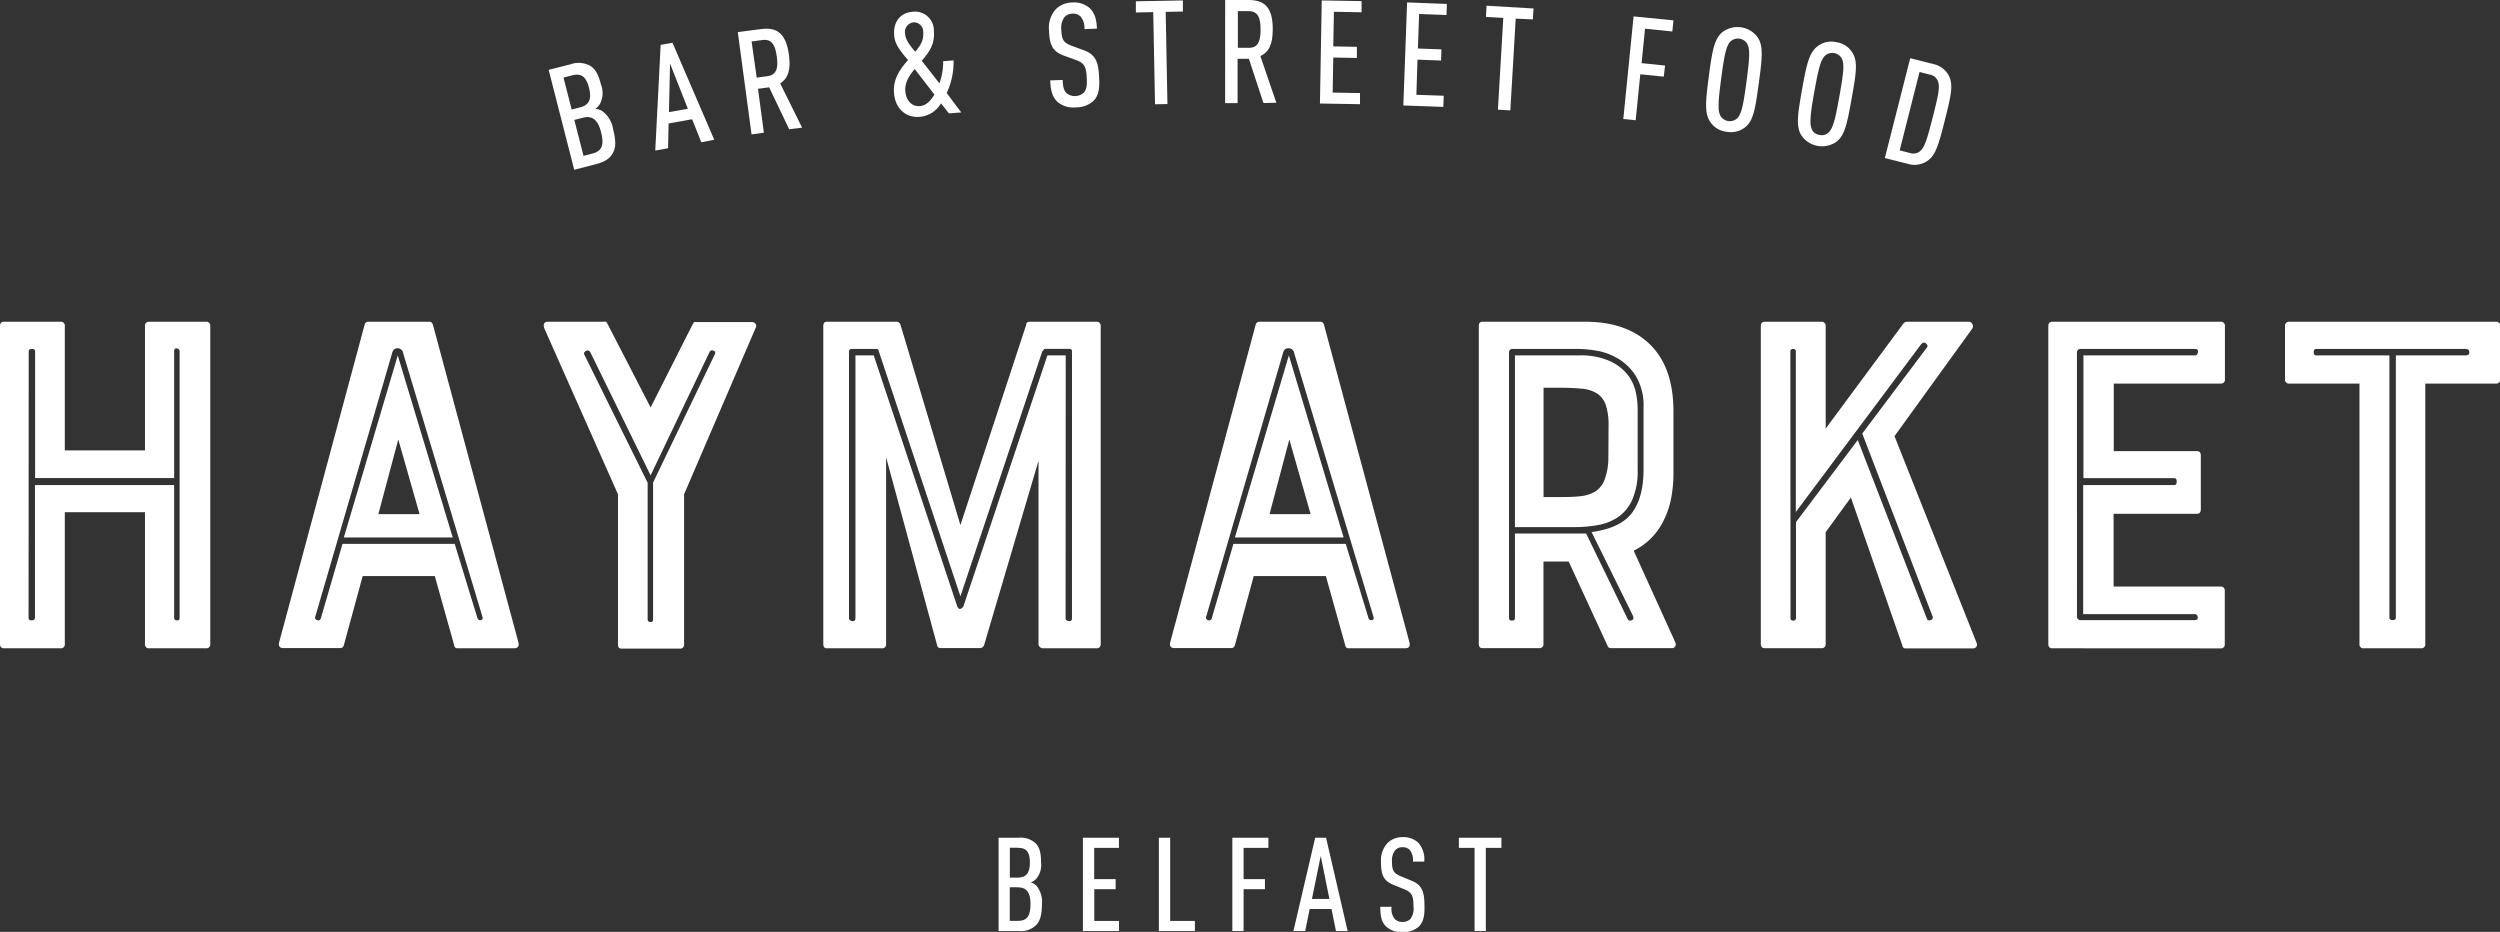
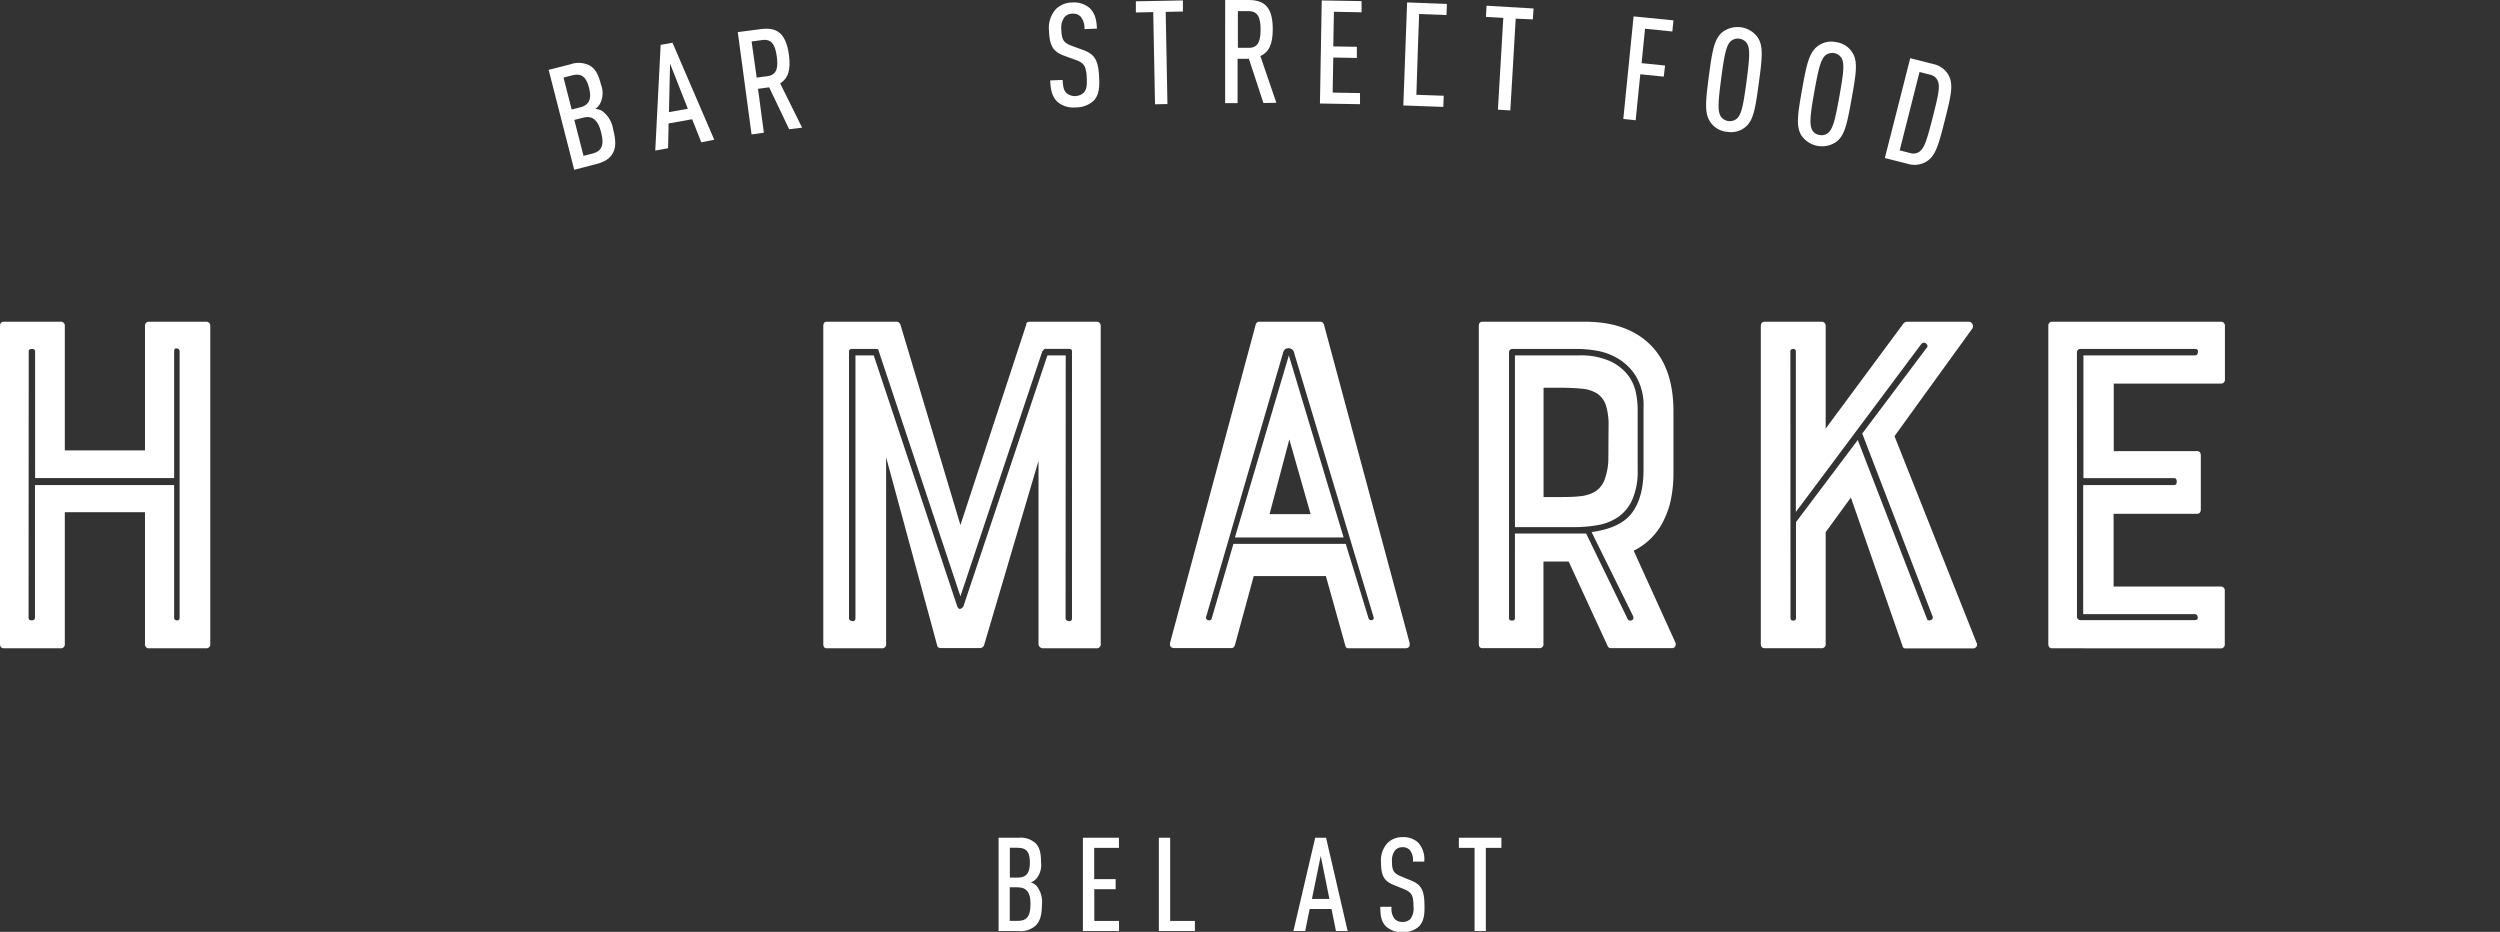
<svg xmlns="http://www.w3.org/2000/svg" viewBox="0 0 515.4 192.12">
  <rect x="0" y="0" width="515.4" height="192.12" fill="#333333" stroke="none" />
  <defs>
    <style>.cls-1{fill:#fff;}</style>
  </defs>
  <g id="Layer_2" data-name="Layer 2">
    <g id="Layer_1-2" data-name="Layer 1">
      <path class="cls-1" d="M29.89,67.25a.81.81,0,0,1,.91-.92H42.43a.82.82,0,0,1,.92.92v65.48a.81.81,0,0,1-.92.92H30.8a.8.8,0,0,1-.91-.92V105.6H13.36v27.13a.81.81,0,0,1-.92.92H.82c-.55,0-.82-.3-.82-.92V67.25c0-.61.27-.92.82-.92H12.44a.81.81,0,0,1,.92.92v25.6H29.89Zm-24,60.08c0,.41.22.59.66.56s.66-.22.66-.56V100H35.9v27.34c0,.34.19.53.57.56s.56-.15.56-.56V72.45a.59.59,0,0,0-.56-.61c-.38-.07-.57.14-.57.61V98.56H7.24V72.45q0-.51-.66-.51t-.66.51Z" />
-       <path class="cls-1" d="M75.17,66.94a.76.76,0,0,1,.72-.61H88.54c.34,0,.57.21.71.61l17.65,65.59c.13.75-.17,1.12-.92,1.12H94.35a.64.64,0,0,1-.71-.61l-4-14.28H74.77L70.89,133c-.14.41-.37.61-.71.61H58.45c-.75,0-1.06-.37-.92-1.12Zm23.26,60.49a.58.58,0,0,0,.71.41c.34-.07.45-.31.31-.72L83.13,72.86A1.18,1.18,0,0,0,82,71.79c-.65,0-1,.32-1.18,1.07L65,127.12q-.19.51.36.72a.54.54,0,0,0,.77-.31l4.48-15.4H93.74ZM82,73.27,93.33,110.8H70.89ZM86.5,106l-4.39-15.4L78,106Z" />
-       <path class="cls-1" d="M134.13,84l8.67-17.14c.14-.27.25-.42.36-.46a1.67,1.67,0,0,1,.46,0H155a.87.87,0,0,1,.76.36.7.7,0,0,1,.06.76l-14.79,34.38v30.9a.81.81,0,0,1-.92.92h-12c-.48,0-.71-.3-.71-.92v-30.9L112.2,67.66c-.27-.89,0-1.33.82-1.33h11.42a1.72,1.72,0,0,1,.46,0c.1,0,.22.19.36.46Zm13.26-11a.48.48,0,0,0-.31-.71.59.59,0,0,0-.81.3L134.13,98l-12.44-25.4a.61.61,0,0,0-.87-.25c-.38.17-.5.42-.36.76l13.06,26.42v28.15c0,.34.18.53.56.56s.56-.15.56-.56V99.48Z" />
      <path class="cls-1" d="M226,66.33a.82.82,0,0,1,.92.92v65.48a.81.81,0,0,1-.92.92H214.91a.91.91,0,0,1-.51-.25.83.83,0,0,1-.3-.67V95L202.88,133a.93.93,0,0,1-.82.61H194c-.47,0-.75-.2-.81-.61L182.68,94.28v38.45a.81.81,0,0,1-.92.92H170.44c-.48,0-.71-.3-.71-.92V67.25c0-.61.23-.92.71-.92h14.28a.88.88,0,0,1,.92.61L198,108.25l13.57-41.31c0-.4.23-.61.71-.61Zm-6.32,61.1c0,.34.22.54.66.61s.66-.13.66-.61v-55c0-.34-.2-.51-.61-.51h-4.79a.46.46,0,0,0-.41.15,1.87,1.87,0,0,1-.31.36L198,122.94,181.15,72.35c0-.27-.17-.41-.51-.41h-5a.54.54,0,0,0-.61.61v54.88c0,.34.22.54.66.61s.67-.13.67-.61V73.27h3.77l17.24,51.81c.2.34.39.5.56.46a1.42,1.42,0,0,0,.66-.46l17.34-51.81h3.78Z" />
      <path class="cls-1" d="M258.87,66.94a.76.76,0,0,1,.72-.61h12.65c.34,0,.57.21.71.61l17.65,65.59c.13.75-.17,1.12-.92,1.12H278.05a.64.64,0,0,1-.71-.61l-4-14.28H258.47L254.59,133c-.14.41-.38.61-.71.61H242.15c-.75,0-1.06-.37-.92-1.12Zm23.26,60.49a.57.57,0,0,0,.71.41c.34-.07.44-.31.31-.72L266.83,72.86a1.18,1.18,0,0,0-1.17-1.07c-.65,0-1,.32-1.18,1.07l-15.81,54.26q-.19.51.36.72a.54.54,0,0,0,.77-.31l4.48-15.4h23.16ZM265.71,73.27,277,110.8H254.59ZM270.2,106l-4.39-15.4L261.73,106Z" />
      <path class="cls-1" d="M343.12,107a13.4,13.4,0,0,1-6.32,6.53l8.57,18.87a1,1,0,0,1,0,.86.76.76,0,0,1-.71.36H332.11a.71.71,0,0,1-.71-.51l-8-17.34h-5.2v16.93a.81.81,0,0,1-.92.92H305.59c-.48,0-.72-.3-.72-.92V67.25c0-.61.24-.92.72-.92H326.8q8.58,0,13.37,4.69T345,84.69V97.54a27.25,27.25,0,0,1-.46,5.1A17.26,17.26,0,0,1,343.12,107Zm-30.8,3H327l8.57,17.64c.13.28.39.36.76.26s.49-.39.36-.87l-8.57-17.34q6-.81,8.36-4t2.35-8.87V84.08a11.78,11.78,0,0,0-1.63-6.63,11,11,0,0,0-3.88-3.67,12.8,12.8,0,0,0-4.43-1.53,25.74,25.74,0,0,0-3.42-.31H311.71a.59.59,0,0,0-.41.21.55.55,0,0,0-.2.4v54.88c0,.34.2.51.61.51s.61-.17.61-.51Zm25.3-13.16a14.5,14.5,0,0,1-1.13,6.22,8.51,8.51,0,0,1-2.95,3.57,10.71,10.71,0,0,1-4.19,1.63,27.09,27.09,0,0,1-4.79.41H312.32V73.27h13.16A14.82,14.82,0,0,1,332,74.49a10,10,0,0,1,3.67,2.91A8.9,8.9,0,0,1,337.26,81a17.22,17.22,0,0,1,.36,3.11Zm-6-9.08a13.07,13.07,0,0,0-.56-4.23,4.66,4.66,0,0,0-1.79-2.4,7.07,7.07,0,0,0-3.21-1c-1.33-.13-2.94-.2-4.84-.2h-3v22.54h3c1.63,0,3.07,0,4.33-.15a7.66,7.66,0,0,0,3.21-.92,4.88,4.88,0,0,0,2-2.4,12.87,12.87,0,0,0,.82-4.59Z" />
      <path class="cls-1" d="M405.85,66.33a.83.83,0,0,1,.77.46.92.92,0,0,1-.05,1l-16,22.13,16.94,42.64a.72.72,0,0,1-.05.76.88.88,0,0,1-.77.36H392.9a.64.64,0,0,1-.71-.61l-10.61-30.5-5.2,7.14v23a.81.81,0,0,1-.92.92H363.83c-.55,0-.82-.3-.82-.92V67.25c0-.61.27-.92.82-.92h11.63a.82.82,0,0,1,.92.92V88.36l16-21.62a1,1,0,0,1,.82-.41Zm-36.72,61.1q0,.51.57.51c.37,0,.56-.17.56-.51V107.64L383,90.71l14.28,36.92c.13.28.39.34.76.21a.57.57,0,0,0,.36-.82L383.92,89.38l13.26-17.64c.28-.27.26-.56-.05-.87s-.63-.29-1,0l-25.9,34.68V72.45c0-.34-.19-.51-.56-.51s-.57.17-.57.51Z" />
      <path class="cls-1" d="M423.09,133.65c-.54,0-.81-.3-.81-.92V67.25c0-.61.27-.92.81-.92h34.68a.82.82,0,0,1,.92.92V78.16a.81.81,0,0,1-.92.92h-22V93h17.14c.54,0,.81.31.81.92V105c0,.61-.27.92-.81.92H435.74v15h22a.82.82,0,0,1,.92.92v10.91a.81.81,0,0,1-.92.92Zm5.1-6.63a.72.72,0,0,0,.82.82h23.46c.47,0,.68-.21.61-.61s-.27-.62-.61-.62h-23V100h18.77c.34,0,.51-.24.51-.71s-.17-.72-.51-.72H429.52V73.27h23c.34,0,.54-.22.61-.67s-.14-.66-.61-.66H429a.72.72,0,0,0-.82.82Z" />
-       <path class="cls-1" d="M472,79.08a.81.81,0,0,1-.92-.92V67.25a.82.82,0,0,1,.92-.92h42.53a.82.82,0,0,1,.92.92V78.16a.81.81,0,0,1-.92.92H500v53.65a.81.81,0,0,1-.92.92H487.35a.81.81,0,0,1-.92-.92V79.08Zm5.51-7.14c-.35,0-.51.22-.51.66s.16.67.51.67h15.09v54.06c0,.34.22.51.67.51s.66-.17.66-.51V73.27h14.38c.54,0,.8-.22.77-.67a.67.67,0,0,0-.77-.66Z" />
      <path class="cls-1" d="M213.56,190.77a4.57,4.57,0,0,1-3.56,1.17h-4.13V172.71H210a4.51,4.51,0,0,1,3.52,1.16c.83.89,1.1,2,1.1,3.94a4.37,4.37,0,0,1-1,3.38,3,3,0,0,1-1.11.73,2.52,2.52,0,0,1,1.19.72,5.18,5.18,0,0,1,1.11,3.76C214.78,188.67,214.43,189.88,213.56,190.77Zm-3.72-16h-1.65v6.15h1.65c1.67,0,2.48-.89,2.48-3.08C212.32,175.51,211.51,174.79,209.84,174.79Zm0,8.15h-1.67v6.92h1.67c1.76,0,2.6-.81,2.6-3.46C212.46,183.94,211.59,182.94,209.86,182.94Z" />
      <path class="cls-1" d="M223.25,191.94V172.71h7.43v2.08h-5.1v6.45H230v2.08h-4.4v6.54h5.1v2.08Z" />
      <path class="cls-1" d="M238.91,191.94V172.71h2.33v17.15h5.1v2.08Z" />
-       <path class="cls-1" d="M256.38,174.79v6.45h4.4v2.08h-4.4v8.62h-2.32V172.71h7.43v2.08Z" />
      <path class="cls-1" d="M275.42,191.94l-.92-4.54H270l-.92,4.54h-2.43l4.49-19.23h2.24l4.45,19.23Zm-3.14-15.48-1.81,8.86h3.6Z" />
      <path class="cls-1" d="M292.53,191a4.73,4.73,0,0,1-3.4,1.16,4.6,4.6,0,0,1-3.38-1.16c-.89-.89-1.19-2-1.19-4.05h2.33a3.31,3.31,0,0,0,.65,2.51,2.1,2.1,0,0,0,1.59.6,2.15,2.15,0,0,0,1.65-.62,3.57,3.57,0,0,0,.62-2.57c0-2.21-.33-2.89-1.89-3.54l-2.19-.89c-2-.81-2.62-1.89-2.62-4.81a5.18,5.18,0,0,1,1.46-3.94,4.35,4.35,0,0,1,3-1.11,4.45,4.45,0,0,1,3.19,1.11,5.08,5.08,0,0,1,1.27,3.94h-2.33a3.39,3.39,0,0,0-.59-2.32,1.91,1.91,0,0,0-1.57-.65,1.94,1.94,0,0,0-1.48.6,3.35,3.35,0,0,0-.68,2.29c0,1.89.3,2.46,1.84,3.11l2.16.89c2.19.89,2.7,2.24,2.7,5.27C293.72,188.78,293.45,190.05,292.53,191Z" />
      <path class="cls-1" d="M306.32,174.79v17.15H304V174.79h-3.24v-2.08h8.77v2.08Z" />
      <path class="cls-1" d="M126.3,31.64c-.61,1.08-1.67,1.76-3.5,2.22L118.38,35l-5.27-20.6,4.46-1.13a5,5,0,0,1,4.08.28c1.14.72,1.73,1.84,2.26,3.92a4.79,4.79,0,0,1-.2,3.9,3.26,3.26,0,0,1-1,1.09,2.92,2.92,0,0,1,1.47.45,5.75,5.75,0,0,1,2.22,3.72C127,29.05,127,30.45,126.3,31.64Zm-8.36-16.1-1.77.45,1.69,6.59,1.76-.45c1.79-.46,2.42-1.63,1.82-4C120.8,15.64,119.73,15.08,117.94,15.54Zm2.26,8.73-1.8.45,1.9,7.41,1.79-.46c1.88-.48,2.55-1.58,1.83-4.41C123.25,24.63,122.05,23.79,120.2,24.27Z" />
      <path class="cls-1" d="M144.58,29.33l-1.89-4.75-4.85.87-.11,5.11-2.64.48L136.2,9.25l2.44-.44,8.61,20Zm-6.44-16.21-.23,10,3.9-.7Z" />
      <path class="cls-1" d="M162.69,26.64,158.57,18l-2.3.31,1.21,9.05-2.54.35L152.1,6.62,156.87,6c3.19-.43,5.16.73,5.78,5.34.39,2.93-.09,4.75-1.81,5.85l4.52,9.13ZM157.2,8.25l-2.25.3L156,16l2.25-.3c1.95-.27,2.2-1.83,1.89-4.08S159.16,8,157.2,8.25Z" />
-       <path class="cls-1" d="M195.63,23.37,194,21.31a5.64,5.64,0,0,1-4.42,2.78c-2.74.22-5-1.58-5.27-4.88-.2-2.5.78-4.46,2.89-6.82-1.88-2.21-2.72-3.37-2.86-5.13-.22-2.71,1.25-4.62,3.72-4.82a3.88,3.88,0,0,1,4.47,3.9c.2,2.5-.66,4.09-2.5,6.19l3.64,4.65a12.89,12.89,0,0,0,.77-4.56l2.14-.17a14.89,14.89,0,0,1-1.41,6.73l3,4ZM188.29,4.61A2,2,0,0,0,186.6,7c.08,1,.63,2,2.09,3.67,1.14-1.38,1.78-2.39,1.64-4.12A1.92,1.92,0,0,0,188.29,4.61Zm.29,9.62c-1.45,1.7-2.06,3.1-1.94,4.59.15,1.84,1.3,3.19,3,3.05,1.25-.1,2.17-1,3-2.37Z" />
      <path class="cls-1" d="M225.51,20.72a5.29,5.29,0,0,1-3.71,1.42A5.08,5.08,0,0,1,218,21c-1-1-1.4-2.16-1.49-4.42l2.57-.1c.05,1.4.23,2.17.82,2.74a2.72,2.72,0,0,0,3.58-.17c.54-.65.63-1.46.57-2.86-.09-2.44-.48-3.18-2.24-3.82l-2.45-.89c-2.21-.81-3-2-3.1-5.2a5.72,5.72,0,0,1,1.44-4.42A4.81,4.81,0,0,1,221,.52a4.92,4.92,0,0,1,3.57,1.08c1.11,1,1.5,2.37,1.57,4.3l-2.56.1a3.77,3.77,0,0,0-.76-2.53,2.08,2.08,0,0,0-1.76-.65,2.15,2.15,0,0,0-1.61.72,3.71,3.71,0,0,0-.65,2.56c.08,2.09.44,2.7,2.16,3.35l2.43.89c2.45.89,3.08,2.36,3.21,5.7C226.72,18.25,226.48,19.66,225.51,20.72Z" />
      <path class="cls-1" d="M240.32,2.45l.36,19-2.56.05L237.75,2.5l-3.58.07,0-2.3,9.7-.18,0,2.29Z" />
      <path class="cls-1" d="M260.47,21.24l-3-9.12h-2.33l0,9.14h-2.57L252.58,0h4.81c3.22,0,5,1.39,5,6,0,3-.7,4.69-2.55,5.56l3.29,9.63Zm-3-18.94h-2.27l0,7.56h2.27c2,0,2.41-1.53,2.41-3.8S259.4,2.29,257.43,2.3Z" />
      <path class="cls-1" d="M272.12,21.34,272.49.09l8.21.14,0,2.3L275,2.43l-.13,7.14,4.86.08,0,2.3-4.86-.09-.13,7.23,5.64.1,0,2.29Z" />
-       <path class="cls-1" d="M289.31,21.74,290.09.5l8.2.31-.08,2.29-5.64-.21L292.31,10l4.86.18-.08,2.3-4.86-.18L292,19.54l5.64.2-.09,2.3Z" />
+       <path class="cls-1" d="M289.31,21.74,290.09.5l8.2.31-.08,2.29-5.64-.21L292.31,10L292,19.54l5.64.2-.09,2.3Z" />
      <path class="cls-1" d="M312.48,3.84l-1.11,18.92-2.56-.15,1.11-18.92-3.58-.21.13-2.3,9.69.57L316,4Z" />
      <path class="cls-1" d="M339.14,5.92l-.71,7.1,4.84.49L343,15.8l-4.84-.49-.95,9.48-2.55-.26,2.12-21.15L345,4.2l-.23,2.29Z" />
      <path class="cls-1" d="M359.86,26.17a4.7,4.7,0,0,1-3.84,1,4.61,4.61,0,0,1-3.41-2c-1.24-1.79-1-4.2-.31-9.47s1.11-7.65,2.77-9.06a5.14,5.14,0,0,1,7.25,1c1.24,1.79,1,4.19.28,9.46S361.52,24.76,359.86,26.17ZM360.19,9a2.26,2.26,0,0,0-3.43-.46c-.87.91-1.25,2.58-1.91,7.58s-.74,6.71-.14,7.81a2.27,2.27,0,0,0,3.44.46c.87-.91,1.24-2.57,1.91-7.58S360.8,10.06,360.19,9Z" />
      <path class="cls-1" d="M378.59,29.23a5.16,5.16,0,0,1-7.2-1.29c-1.15-1.84-.81-4.24.12-9.47s1.46-7.59,3.18-8.92a4.61,4.61,0,0,1,3.85-.86,4.68,4.68,0,0,1,3.35,2.15c1.16,1.84.79,4.23-.15,9.46S380.32,27.9,378.59,29.23Zm1.11-17.18a2.26,2.26,0,0,0-3.41-.61c-.91.87-1.36,2.52-2.25,7.48s-1,6.67-.49,7.8a2,2,0,0,0,1.57,1.1,2,2,0,0,0,1.84-.49c.92-.86,1.36-2.51,2.25-7.48S380.26,13.18,379.7,12.05Z" />
      <path class="cls-1" d="M397.25,33.24a4.69,4.69,0,0,1-3.89.55l-4.78-1.21L393.81,12l4.78,1.21a4.7,4.7,0,0,1,3.16,2.35c1,1.89.48,4.15-.8,9.22S399.06,32.07,397.25,33.24Zm2.22-16.62a2.15,2.15,0,0,0-1.54-1.22l-2.2-.56L391.64,31l2.19.56a2.13,2.13,0,0,0,1.94-.34c1-.79,1.49-2.36,2.69-7.07S400,17.8,399.47,16.62Z" />
    </g>
  </g>
</svg>